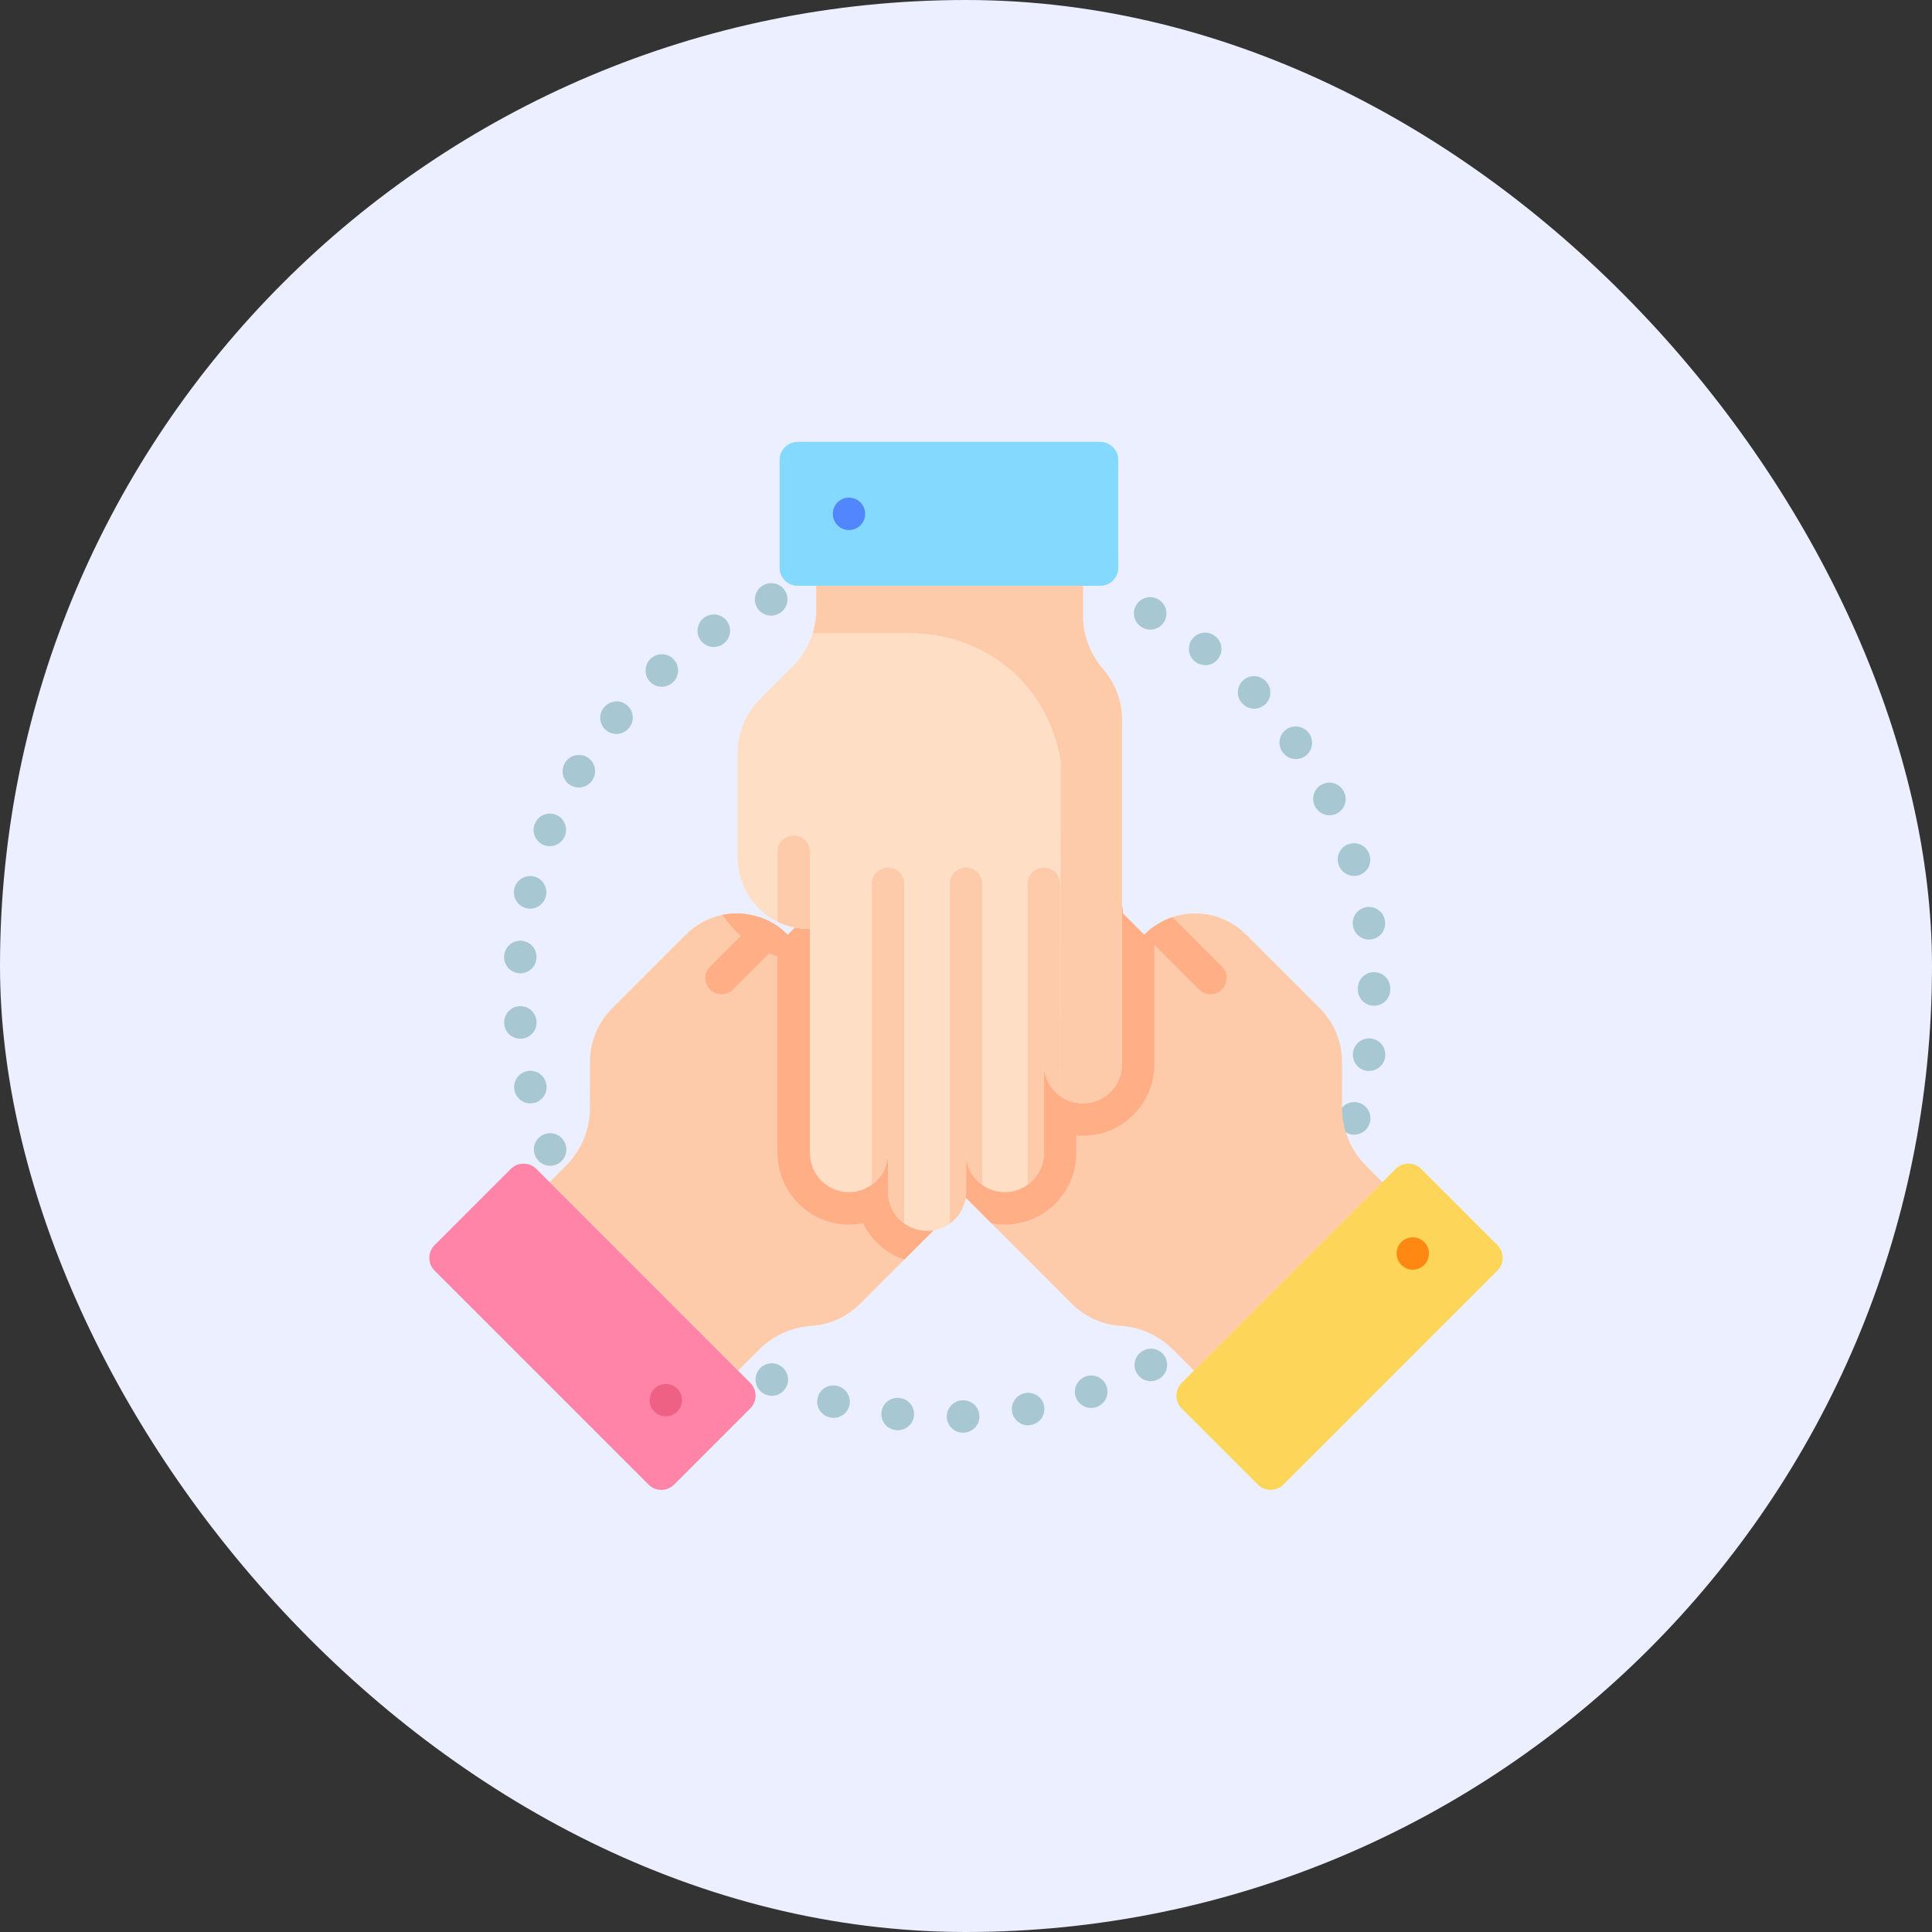
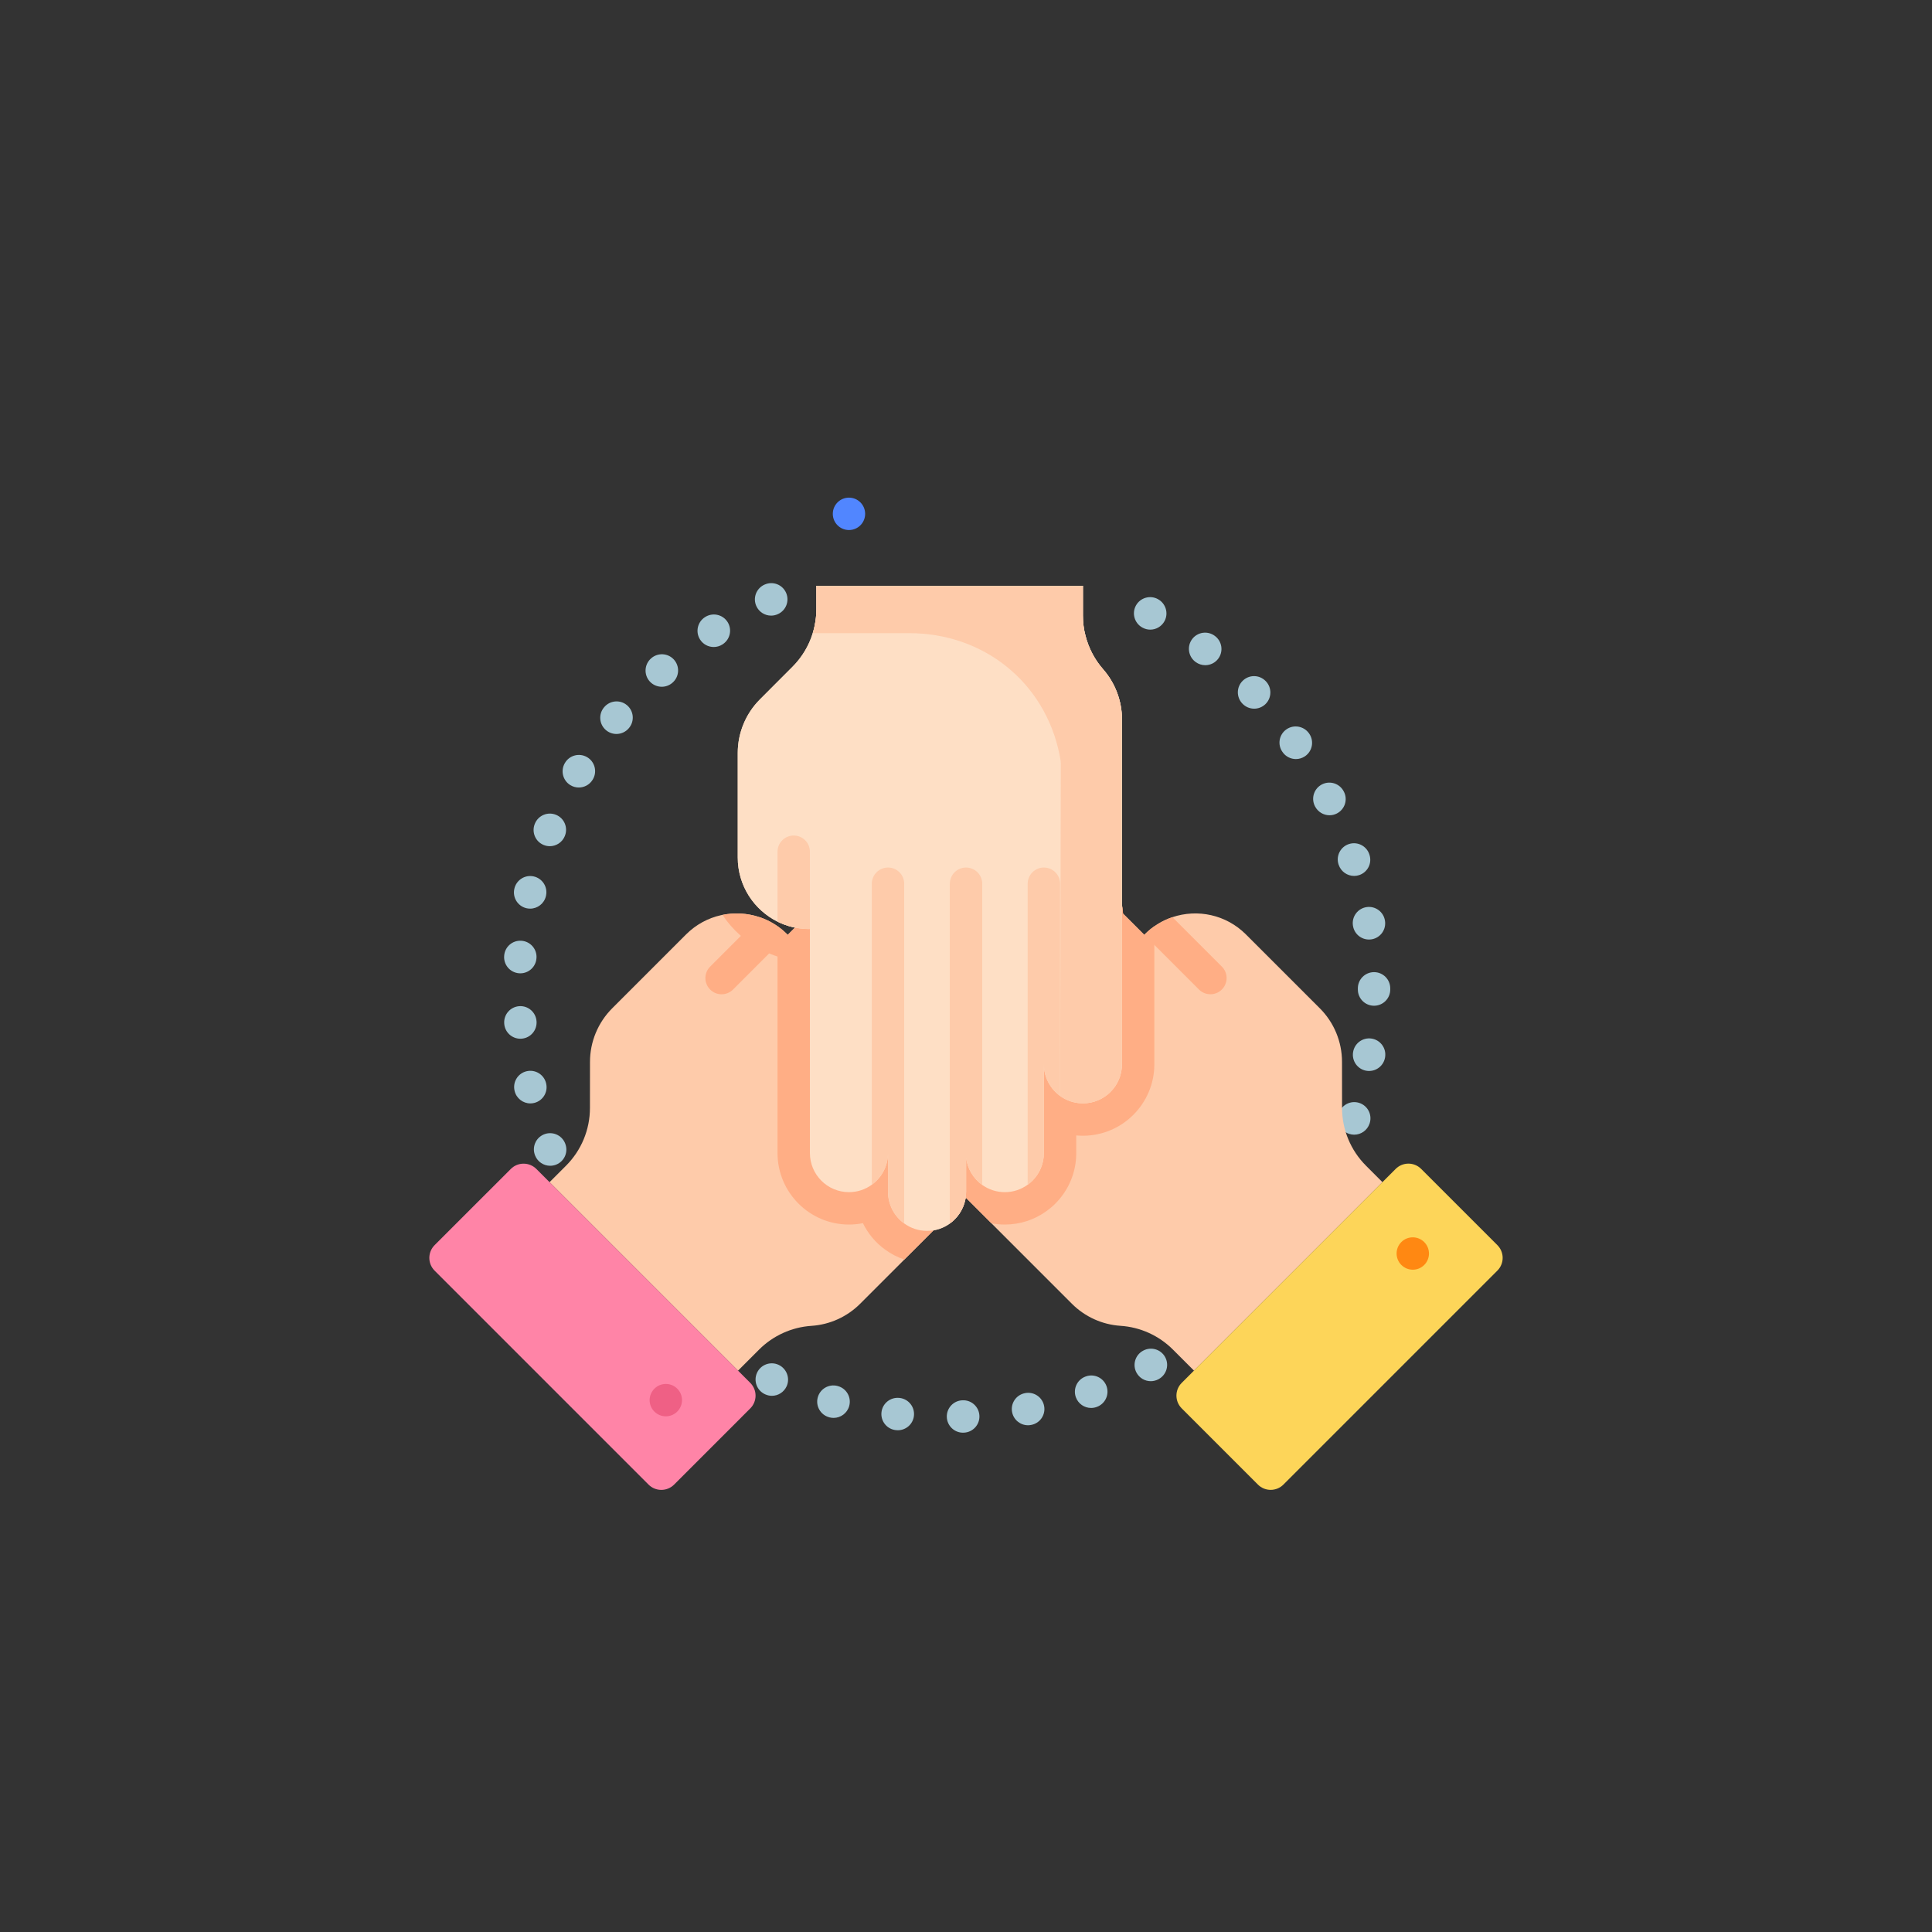
<svg xmlns="http://www.w3.org/2000/svg" width="90" height="90" viewBox="0 0 90 90" fill="none">
  <rect x="0" y="0" width="90" height="90" fill="#333333" stroke="none" />
-   <rect width="90" height="90" rx="45" fill="#EBEFFF" />
  <g clip-path="url(#clip0_386_5934)">
    <path d="M44.86 66.74C44.453 66.74 44.118 66.416 44.106 66.007C44.094 65.59 44.422 65.243 44.839 65.231C45.256 65.212 45.607 65.535 45.625 65.952C45.644 66.368 45.32 66.721 44.904 66.739L44.882 66.74C44.875 66.74 44.867 66.74 44.86 66.74ZM41.826 66.626C41.796 66.626 41.767 66.625 41.737 66.621L41.735 66.621C41.32 66.579 41.02 66.21 41.062 65.795C41.103 65.38 41.475 65.079 41.89 65.12L41.913 65.122C42.327 65.171 42.623 65.546 42.574 65.96C42.529 66.344 42.203 66.626 41.826 66.626ZM47.888 66.394C47.534 66.394 47.219 66.144 47.148 65.785C47.067 65.376 47.334 64.979 47.743 64.899L47.757 64.896C48.166 64.818 48.561 65.086 48.639 65.496C48.718 65.904 48.45 66.3 48.04 66.378L48.034 66.379C47.985 66.389 47.936 66.394 47.888 66.394ZM38.832 66.051C38.767 66.051 38.7 66.043 38.633 66.025L38.629 66.023C38.227 65.916 37.986 65.503 38.093 65.101C38.2 64.698 38.612 64.458 39.015 64.564L39.031 64.569C39.433 64.678 39.67 65.093 39.56 65.495C39.468 65.831 39.164 66.051 38.832 66.051ZM50.828 65.588C50.519 65.588 50.23 65.397 50.118 65.091C49.976 64.699 50.178 64.266 50.57 64.124L50.582 64.12C50.974 63.979 51.406 64.182 51.547 64.574C51.688 64.966 51.484 65.399 51.092 65.54L51.086 65.542C51 65.573 50.913 65.588 50.828 65.588ZM35.958 65.022C35.855 65.022 35.751 65.001 35.65 64.955L35.64 64.951C35.261 64.779 35.092 64.332 35.264 63.952C35.436 63.573 35.883 63.404 36.263 63.576C36.643 63.748 36.816 64.197 36.645 64.577C36.518 64.856 36.245 65.022 35.958 65.022ZM53.607 64.341C53.337 64.341 53.077 64.195 52.941 63.941C52.744 63.573 52.884 63.116 53.251 62.92C53.617 62.719 54.075 62.852 54.276 63.217C54.477 63.583 54.344 64.041 53.979 64.242L53.962 64.252C53.848 64.312 53.727 64.341 53.607 64.341ZM60.46 57.595L60.465 57.599L60.386 57.542L60.46 57.595ZM25.629 54.306C25.331 54.306 25.049 54.129 24.93 53.836L24.928 53.83C24.769 53.445 24.952 53.004 25.337 52.845C25.722 52.686 26.164 52.869 26.322 53.254L26.328 53.268C26.485 53.654 26.299 54.094 25.913 54.251C25.82 54.288 25.723 54.306 25.629 54.306ZM63.083 52.858C63.004 52.858 62.924 52.846 62.845 52.819C62.452 52.688 62.239 52.266 62.365 51.873C62.488 51.476 62.908 51.252 63.305 51.373C63.704 51.494 63.929 51.914 63.809 52.312L63.799 52.342C63.694 52.658 63.399 52.858 63.083 52.858ZM24.706 51.401C24.365 51.401 24.056 51.168 23.973 50.822L23.971 50.812C23.874 50.407 24.124 49.999 24.529 49.903C24.935 49.806 25.342 50.056 25.439 50.462L25.441 50.471C25.538 50.877 25.287 51.283 24.882 51.38C24.823 51.395 24.764 51.401 24.706 51.401ZM63.777 49.89C63.734 49.89 63.69 49.887 63.645 49.879C63.238 49.807 62.965 49.42 63.032 49.013C63.095 48.603 63.478 48.32 63.888 48.38C64.3 48.441 64.585 48.823 64.525 49.235L64.52 49.267C64.455 49.633 64.137 49.89 63.777 49.89ZM24.241 48.388C23.854 48.388 23.524 48.093 23.49 47.7L23.488 47.669C23.463 47.253 23.781 46.896 24.197 46.871C24.609 46.846 24.965 47.16 24.994 47.572C25.027 47.985 24.72 48.35 24.306 48.385C24.284 48.387 24.262 48.388 24.241 48.388ZM64.008 46.851C63.592 46.851 63.254 46.514 63.254 46.097V46.087C63.254 46.081 63.254 46.076 63.254 46.071C63.254 46.065 63.254 46.058 63.254 46.051V46.041C63.254 45.624 63.592 45.286 64.008 45.286C64.425 45.286 64.763 45.624 64.763 46.041V46.051C64.763 46.057 64.763 46.062 64.763 46.067C64.763 46.073 64.763 46.08 64.763 46.087V46.097C64.763 46.514 64.425 46.851 64.008 46.851ZM24.239 45.341C24.217 45.341 24.195 45.34 24.173 45.338C23.758 45.303 23.451 44.938 23.486 44.523C23.515 44.111 23.868 43.798 24.283 43.824C24.699 43.848 25.017 44.205 24.992 44.621L24.989 44.652C24.956 45.045 24.626 45.341 24.239 45.341ZM63.772 43.767C63.412 43.767 63.094 43.51 63.03 43.144L63.024 43.112C62.964 42.7 63.249 42.317 63.661 42.256C64.071 42.195 64.456 42.48 64.517 42.891C64.584 43.297 64.311 43.684 63.904 43.756C63.859 43.764 63.815 43.767 63.772 43.767ZM24.697 42.328C24.639 42.328 24.579 42.322 24.521 42.308C24.116 42.211 23.866 41.805 23.961 41.4C24.051 40.998 24.448 40.74 24.853 40.825C25.26 40.911 25.522 41.31 25.437 41.718L25.43 41.749C25.347 42.096 25.038 42.328 24.697 42.328ZM63.079 40.804C62.762 40.804 62.465 40.601 62.36 40.284L62.351 40.258C62.228 39.86 62.452 39.437 62.851 39.315C63.249 39.192 63.671 39.416 63.794 39.814L63.794 39.815C63.926 40.211 63.711 40.634 63.315 40.766C63.237 40.792 63.158 40.804 63.079 40.804ZM25.611 39.419C25.517 39.419 25.421 39.401 25.328 39.363C24.941 39.207 24.756 38.766 24.912 38.38L24.916 38.371C25.073 37.985 25.513 37.799 25.899 37.956C26.285 38.112 26.471 38.553 26.314 38.939L26.311 38.948C26.192 39.241 25.909 39.419 25.611 39.419ZM61.935 37.978C61.66 37.978 61.395 37.827 61.26 37.567L61.249 37.545C61.065 37.171 61.219 36.719 61.593 36.535C61.967 36.351 62.419 36.505 62.603 36.879L62.604 36.88C62.795 37.25 62.648 37.703 62.278 37.894C62.168 37.951 62.051 37.978 61.935 37.978ZM26.962 36.685C26.829 36.685 26.693 36.65 26.57 36.575C26.215 36.359 26.103 35.896 26.317 35.541C26.525 35.185 26.981 35.062 27.34 35.266C27.703 35.471 27.83 35.932 27.625 36.294C27.619 36.304 27.613 36.314 27.607 36.324C27.465 36.557 27.217 36.685 26.962 36.685ZM60.368 35.36C60.127 35.36 59.889 35.244 59.743 35.029C59.501 34.69 59.581 34.222 59.921 33.98C60.26 33.738 60.734 33.82 60.976 34.159L60.992 34.182C61.226 34.527 61.136 34.996 60.791 35.23C60.661 35.318 60.514 35.36 60.368 35.36ZM28.716 34.191C28.546 34.191 28.375 34.134 28.234 34.017C27.913 33.751 27.869 33.275 28.136 32.954L28.142 32.947C28.408 32.626 28.884 32.582 29.204 32.848C29.525 33.114 29.569 33.59 29.303 33.911L29.297 33.918C29.148 34.098 28.932 34.191 28.716 34.191ZM58.424 33.013C58.226 33.013 58.028 32.935 57.88 32.781C57.588 32.483 57.592 32.005 57.89 31.713C58.187 31.421 58.664 31.425 58.956 31.723L58.968 31.735C59.257 32.036 59.247 32.514 58.947 32.803C58.8 32.943 58.612 33.013 58.424 33.013ZM30.828 31.992C30.619 31.992 30.411 31.906 30.262 31.738C29.986 31.426 30.015 30.949 30.327 30.673L30.33 30.67C30.64 30.393 31.117 30.418 31.395 30.728C31.673 31.038 31.649 31.514 31.339 31.792L31.327 31.803C31.183 31.93 31.005 31.992 30.828 31.992ZM56.146 30.987C55.991 30.987 55.835 30.94 55.7 30.841L55.675 30.822C55.346 30.566 55.287 30.092 55.542 29.763C55.798 29.434 56.271 29.375 56.6 29.629C56.929 29.877 56.999 30.345 56.755 30.678C56.607 30.88 56.378 30.987 56.146 30.987ZM33.248 30.14C32.998 30.14 32.755 30.017 32.611 29.791C32.387 29.44 32.49 28.975 32.839 28.75C33.184 28.523 33.648 28.614 33.88 28.956C34.114 29.301 34.024 29.77 33.679 30.004L33.653 30.022C33.527 30.102 33.387 30.14 33.248 30.14ZM53.584 29.331C53.465 29.331 53.344 29.302 53.232 29.243L53.214 29.233C52.849 29.032 52.715 28.573 52.916 28.208C53.117 27.843 53.576 27.71 53.941 27.91L53.943 27.912C54.307 28.11 54.445 28.568 54.248 28.933C54.112 29.186 53.852 29.331 53.584 29.331ZM35.921 28.678C35.634 28.678 35.359 28.513 35.233 28.234C35.061 27.855 35.23 27.408 35.609 27.236L35.627 27.229C36.008 27.061 36.453 27.235 36.62 27.617C36.787 27.999 36.613 28.444 36.231 28.611C36.131 28.656 36.025 28.678 35.921 28.678Z" fill="#A7C7D3" />
    <path d="M49.934 60.735L38.573 49.374C37.861 48.663 37.86 47.511 38.571 46.8C38.852 46.519 39.203 46.349 39.567 46.291C40.124 46.202 40.715 46.371 41.146 46.802L38.22 43.877C37.865 43.521 37.686 43.055 37.686 42.59C37.686 42.493 37.694 42.396 37.709 42.299C37.768 41.933 37.937 41.583 38.218 41.302C38.496 41.024 38.841 40.855 39.201 40.795C39.691 40.714 40.208 40.833 40.62 41.154L39.506 40.041C39.151 39.685 38.972 39.218 38.972 38.752C38.971 38.654 38.98 38.554 38.996 38.457C39.055 38.093 39.224 37.745 39.503 37.466C39.785 37.184 40.135 37.014 40.502 36.957C41.058 36.867 41.649 37.037 42.079 37.468L43.354 38.742C42.925 38.313 42.754 37.721 42.843 37.165C42.901 36.8 43.071 36.449 43.352 36.168C44.062 35.458 45.215 35.459 45.927 36.17L53.31 43.553L53.331 43.524C53.705 43.15 54.146 42.884 54.616 42.725C55.777 42.334 57.113 42.601 58.039 43.528L61.482 46.97C62.144 47.631 62.515 48.528 62.516 49.462L62.518 51.616C62.519 52.623 62.919 53.588 63.632 54.301L64.4 55.069L55.62 63.849L54.639 62.868C53.986 62.215 53.118 61.822 52.199 61.762C51.344 61.706 50.54 61.341 49.934 60.735Z" fill="#FECBAA" />
    <path d="M55.049 64.419L65.015 54.453C65.344 54.124 65.876 54.124 66.204 54.453L69.753 58.002C70.082 58.331 70.082 58.863 69.753 59.191L59.787 69.157C59.459 69.486 58.926 69.486 58.598 69.157L55.049 65.608C54.721 65.28 54.721 64.747 55.049 64.419Z" fill="#FDD559" />
    <path d="M65.28 58.926C65.575 59.221 66.052 59.221 66.346 58.927C66.641 58.633 66.64 58.156 66.346 57.861C66.051 57.566 65.573 57.566 65.279 57.86C64.985 58.155 64.986 58.632 65.28 58.926Z" fill="#FF8812" />
    <path d="M55.852 46.095L53.31 43.553L53.331 43.524C53.705 43.15 54.146 42.884 54.616 42.725L56.919 45.028C57.214 45.322 57.214 45.8 56.919 46.095C56.624 46.39 56.147 46.389 55.852 46.095Z" fill="#FFAE85" />
    <path d="M40.067 60.736L51.427 49.375C52.139 48.663 52.14 47.512 51.429 46.801C51.148 46.52 50.798 46.35 50.433 46.292C49.876 46.202 49.285 46.373 48.855 46.803L51.78 43.878C52.136 43.522 52.314 43.056 52.314 42.591C52.314 42.494 52.306 42.397 52.291 42.3C52.232 41.934 52.063 41.584 51.782 41.303C51.504 41.025 51.159 40.856 50.799 40.797C50.309 40.715 49.792 40.834 49.38 41.155L50.494 40.042C50.85 39.686 51.028 39.219 51.028 38.753C51.029 38.654 51.02 38.555 51.004 38.457C50.946 38.095 50.776 37.746 50.497 37.466C50.216 37.186 49.865 37.015 49.498 36.958C48.942 36.868 48.351 37.038 47.921 37.469L46.646 38.743C47.075 38.314 47.246 37.722 47.157 37.165C47.099 36.801 46.93 36.45 46.648 36.169C45.938 35.459 44.785 35.459 44.073 36.171L36.69 43.554L36.67 43.525C36.295 43.151 35.854 42.885 35.384 42.726C34.223 42.335 32.887 42.602 31.961 43.528L28.518 46.971C27.857 47.633 27.485 48.529 27.484 49.464L27.482 51.617C27.481 52.624 27.081 53.589 26.368 54.302L25.6 55.07L34.38 63.85L35.361 62.869C36.014 62.217 36.882 61.824 37.801 61.763C38.656 61.707 39.46 61.342 40.067 60.736Z" fill="#FECBAA" />
    <path d="M34.951 64.42L24.985 54.454C24.656 54.126 24.124 54.126 23.796 54.454L20.246 58.003C19.918 58.332 19.918 58.864 20.246 59.192L30.212 69.159C30.541 69.487 31.073 69.487 31.402 69.159L34.951 65.609C35.279 65.281 35.279 64.748 34.951 64.42Z" fill="#FF84A7" />
    <path d="M31.549 65.757C31.844 65.462 31.845 64.984 31.55 64.69C31.256 64.396 30.779 64.396 30.484 64.691C30.189 64.986 30.189 65.463 30.483 65.757C30.777 66.051 31.255 66.051 31.549 65.757Z" fill="#EF6085" />
    <path d="M34.148 46.096L36.69 43.554L36.669 43.525C36.295 43.151 35.854 42.885 35.384 42.726L33.081 45.029C32.786 45.323 32.786 45.801 33.081 46.096C33.376 46.391 33.853 46.391 34.148 46.096Z" fill="#FFAE85" />
    <path d="M52.266 33.509V49.576C52.266 50.583 51.452 51.398 50.447 51.398C50.05 51.398 49.681 51.27 49.383 51.052C48.926 50.722 48.628 50.184 48.628 49.576V53.713C48.628 54.216 48.425 54.671 48.096 55C48.028 55.069 47.953 55.132 47.873 55.189C47.574 55.407 47.207 55.535 46.809 55.535C46.416 55.535 46.052 55.41 45.755 55.198C45.351 54.909 45.07 54.459 45.006 53.941V55.516C45.006 56.019 44.802 56.475 44.473 56.804C44.404 56.875 44.327 56.939 44.247 56.996C43.949 57.212 43.583 57.339 43.187 57.339C42.79 57.339 42.421 57.211 42.122 56.993C41.665 56.663 41.367 56.124 41.367 55.516V53.713C41.367 54.321 41.069 54.859 40.612 55.189C40.314 55.407 39.947 55.535 39.548 55.535C38.544 55.535 37.729 54.719 37.729 53.713V43.272L37.694 43.278C37.165 43.278 36.665 43.154 36.22 42.934C35.122 42.389 34.367 41.255 34.367 39.946V35.077C34.367 34.142 34.738 33.245 35.398 32.583L36.919 31.059C37.631 30.346 38.03 29.381 38.03 28.372V27.287H50.447V28.674C50.447 29.597 50.783 30.488 51.391 31.181C51.955 31.825 52.266 32.652 52.266 33.509Z" fill="#FEDFC5" />
    <path d="M51.429 46.801C51.148 46.52 50.798 46.35 50.433 46.292C49.876 46.202 49.285 46.373 48.855 46.803L51.78 43.878C52.136 43.522 52.314 43.056 52.314 42.591C52.314 42.494 52.306 42.397 52.291 42.3C52.232 41.934 52.063 41.584 51.782 41.303C51.504 41.025 51.159 40.856 50.799 40.797C50.309 40.715 49.792 40.834 49.38 41.155L50.494 40.042C50.85 39.686 51.028 39.219 51.028 38.753C51.029 38.655 51.02 38.555 51.004 38.457C50.946 38.095 50.776 37.746 50.497 37.466C50.216 37.186 49.865 37.015 49.499 36.958C48.943 36.868 48.351 37.038 47.921 37.469L46.646 38.743C47.075 38.314 47.246 37.722 47.157 37.165C47.099 36.801 46.93 36.45 46.648 36.169C45.938 35.459 44.785 35.459 44.073 36.171L36.69 43.554L36.67 43.525C36.295 43.151 35.854 42.885 35.384 42.726C34.827 42.538 34.23 42.504 33.657 42.619C34.118 43.317 34.764 43.896 35.55 44.286C35.769 44.394 35.992 44.485 36.22 44.558V53.713C36.22 55.55 37.713 57.044 39.548 57.044C39.769 57.044 39.986 57.022 40.198 56.98C40.435 57.465 40.788 57.891 41.233 58.212C41.51 58.414 41.811 58.568 42.128 58.675L51.427 49.375C52.139 48.663 52.14 47.512 51.429 46.801Z" fill="#FFAE85" />
    <path d="M53.774 49.576V43.15C53.618 43.26 53.469 43.385 53.33 43.524L53.309 43.553L45.926 36.17C45.215 35.459 44.061 35.458 43.351 36.168C43.069 36.449 42.9 36.8 42.843 37.165C42.753 37.721 42.924 38.313 43.353 38.742L42.078 37.468C41.648 37.037 41.057 36.867 40.501 36.957C40.134 37.014 39.783 37.184 39.502 37.466C39.223 37.745 39.053 38.093 38.995 38.457C38.979 38.554 38.97 38.654 38.971 38.752C38.971 39.218 39.15 39.685 39.505 40.041L40.619 41.154C40.207 40.833 39.691 40.714 39.2 40.795C38.84 40.855 38.495 41.024 38.217 41.302C37.936 41.583 37.767 41.933 37.708 42.299C37.693 42.396 37.685 42.493 37.685 42.59C37.685 43.055 37.864 43.521 38.219 43.877L41.145 46.802C40.714 46.372 40.123 46.202 39.567 46.291C39.202 46.349 38.851 46.519 38.57 46.8C37.859 47.511 37.86 48.663 38.572 49.375L46.183 56.985C46.387 57.024 46.596 57.044 46.808 57.044C47.513 57.044 48.188 56.825 48.755 56.414C48.9 56.309 49.037 56.193 49.162 56.068C49.79 55.439 50.136 54.603 50.136 53.713V52.893C50.239 52.902 50.342 52.907 50.446 52.907C52.281 52.907 53.774 51.413 53.774 49.576Z" fill="#FFAE85" />
    <path d="M52.266 33.509V49.576C52.266 50.583 51.452 51.398 50.447 51.398C50.42 51.398 50.391 51.398 50.362 51.396C49.998 51.379 49.661 51.255 49.385 51.054C49.384 51.054 49.384 51.052 49.383 51.052C48.926 50.722 48.628 50.184 48.628 49.576V53.713C48.628 54.216 48.425 54.671 48.096 55C48.028 55.069 47.953 55.132 47.873 55.189C47.574 55.407 47.207 55.535 46.809 55.535C46.416 55.535 46.052 55.41 45.755 55.198C45.351 54.909 45.07 54.459 45.006 53.941V55.516C45.006 56.019 44.802 56.475 44.473 56.804C44.404 56.875 44.327 56.939 44.247 56.996C43.949 57.212 43.583 57.339 43.187 57.339C42.79 57.339 42.421 57.211 42.122 56.993C41.665 56.663 41.367 56.124 41.367 55.516V53.713C41.367 54.321 41.069 54.859 40.612 55.189C40.314 55.407 39.947 55.535 39.548 55.535C38.544 55.535 37.729 54.719 37.729 53.713V43.272L37.694 43.278C37.165 43.278 36.665 43.154 36.22 42.934C35.122 42.389 34.367 41.255 34.367 39.946V35.077C34.367 34.142 34.738 33.245 35.398 32.583L36.919 31.059C37.359 30.618 37.68 30.081 37.86 29.495C37.973 29.133 38.03 28.752 38.03 28.372V27.287H50.447V28.674C50.447 28.985 50.48 29.313 50.567 29.613C50.712 30.189 50.993 30.728 51.391 31.181C51.95 31.82 52.266 32.658 52.266 33.509Z" fill="#FEDFC5" />
    <path d="M52.266 33.509V49.576C52.266 50.583 51.452 51.398 50.447 51.398C50.42 51.398 50.391 51.398 50.362 51.396C49.998 51.379 49.661 51.255 49.385 51.054L49.416 35.572C49.416 35.478 49.395 35.331 49.355 35.142C48.661 31.761 45.807 29.495 42.355 29.495H37.86C37.973 29.133 38.03 28.752 38.03 28.372V27.287H50.447V28.674C50.447 28.985 50.48 29.313 50.567 29.613C50.712 30.189 50.993 30.728 51.391 31.181C51.95 31.82 52.266 32.658 52.266 33.509Z" fill="#FECBAA" />
-     <path d="M51.254 27.287H37.159C36.695 27.287 36.318 26.911 36.318 26.447V21.427C36.318 20.962 36.695 20.586 37.159 20.586H51.254C51.718 20.586 52.094 20.962 52.094 21.427V26.447C52.094 26.911 51.718 27.287 51.254 27.287Z" fill="#83D9FF" />
    <path d="M40.302 23.937C40.302 23.52 39.965 23.182 39.548 23.182C39.132 23.182 38.795 23.52 38.795 23.937C38.795 24.353 39.132 24.691 39.548 24.691C39.965 24.691 40.302 24.353 40.302 23.937Z" fill="#5186FF" />
    <path d="M49.383 41.168V51.052C48.926 50.722 48.628 50.184 48.628 49.575V53.712C48.628 54.215 48.425 54.671 48.096 55C48.028 55.069 47.953 55.132 47.873 55.189V41.168C47.873 40.751 48.212 40.413 48.628 40.413C49.045 40.413 49.383 40.751 49.383 41.168Z" fill="#FECBAA" />
    <path d="M45.756 41.168V55.197C45.351 54.909 45.071 54.459 45.006 53.941V55.516C45.006 56.018 44.802 56.475 44.473 56.804C44.403 56.875 44.327 56.939 44.247 56.996V41.168C44.247 40.751 44.585 40.413 45.001 40.413C45.418 40.413 45.756 40.751 45.756 41.168Z" fill="#FECBAA" />
    <path d="M42.121 41.168V56.992C41.665 56.662 41.367 56.124 41.367 55.516V53.712C41.367 54.32 41.069 54.859 40.612 55.189V41.168C40.612 40.751 40.951 40.413 41.367 40.413C41.785 40.413 42.121 40.751 42.121 41.168Z" fill="#FECBAA" />
    <path d="M37.729 39.677V43.272L37.694 43.277C37.165 43.277 36.665 43.154 36.22 42.934V39.677C36.22 39.26 36.558 38.922 36.975 38.922C37.392 38.922 37.729 39.26 37.729 39.677Z" fill="#FECBAA" />
  </g>
  <defs>
    <clipPath id="clip0_386_5934">
      <rect width="50" height="50" fill="white" transform="translate(20 20)" />
    </clipPath>
  </defs>
</svg>